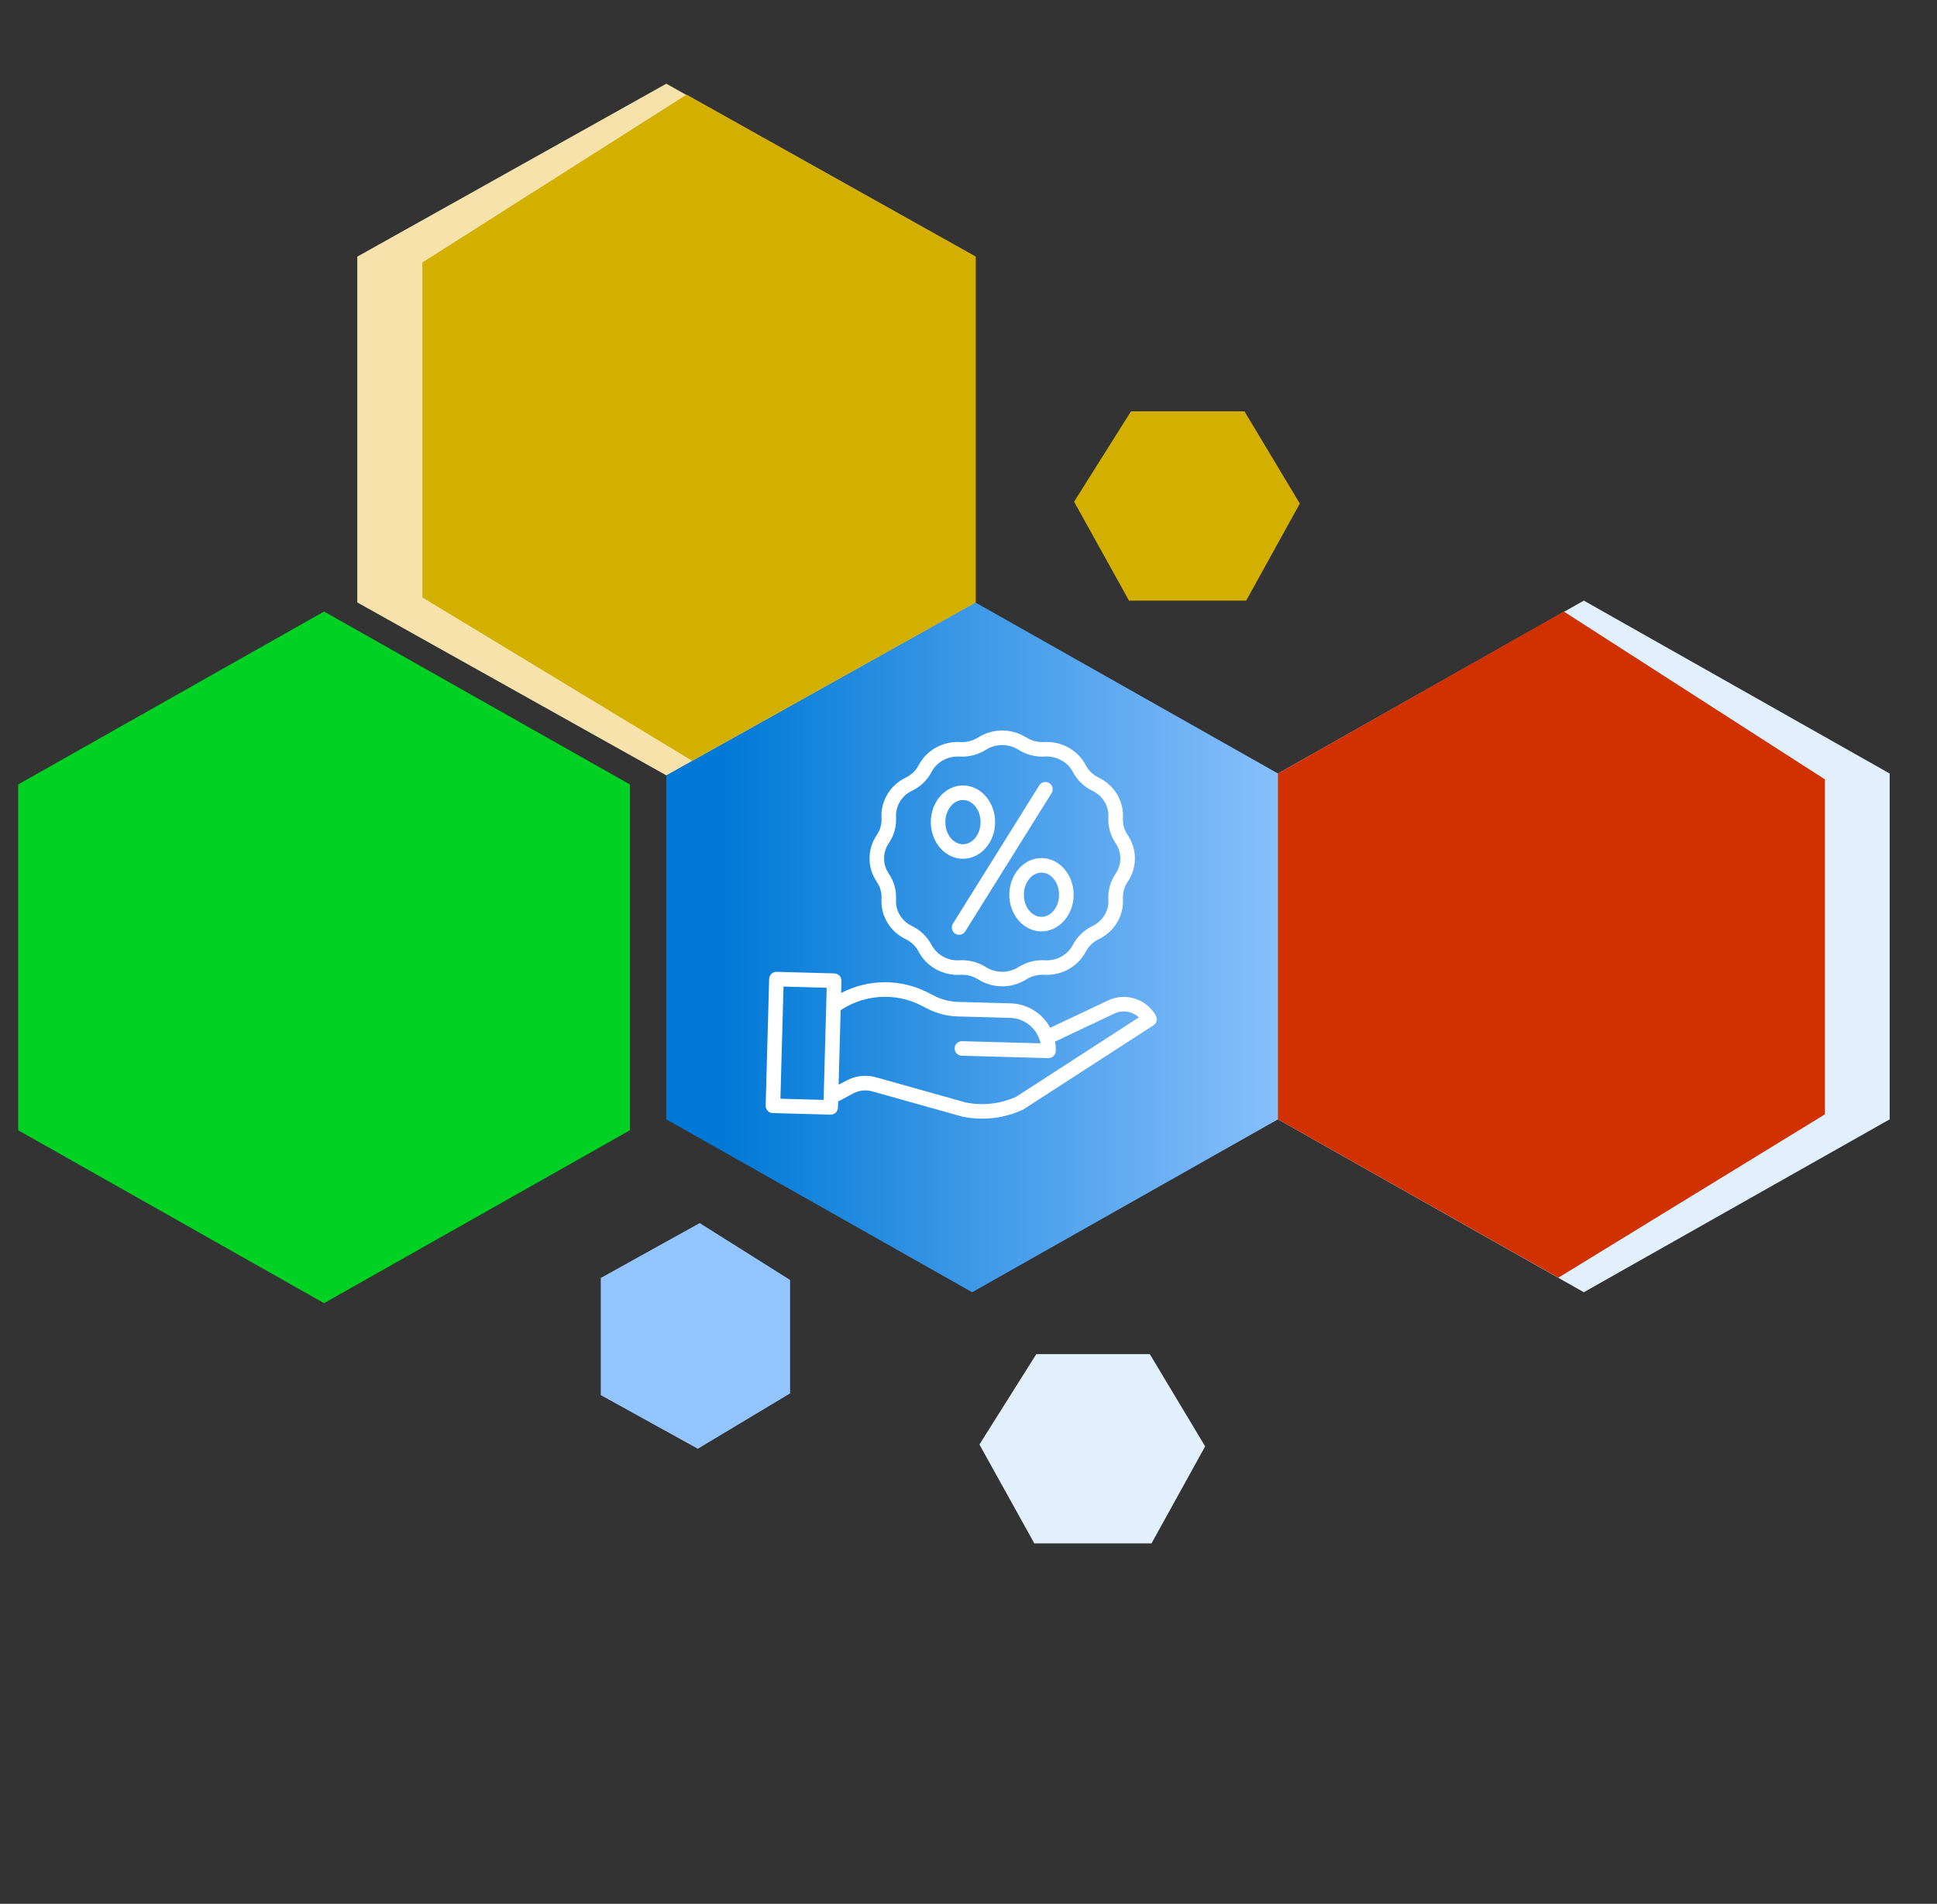
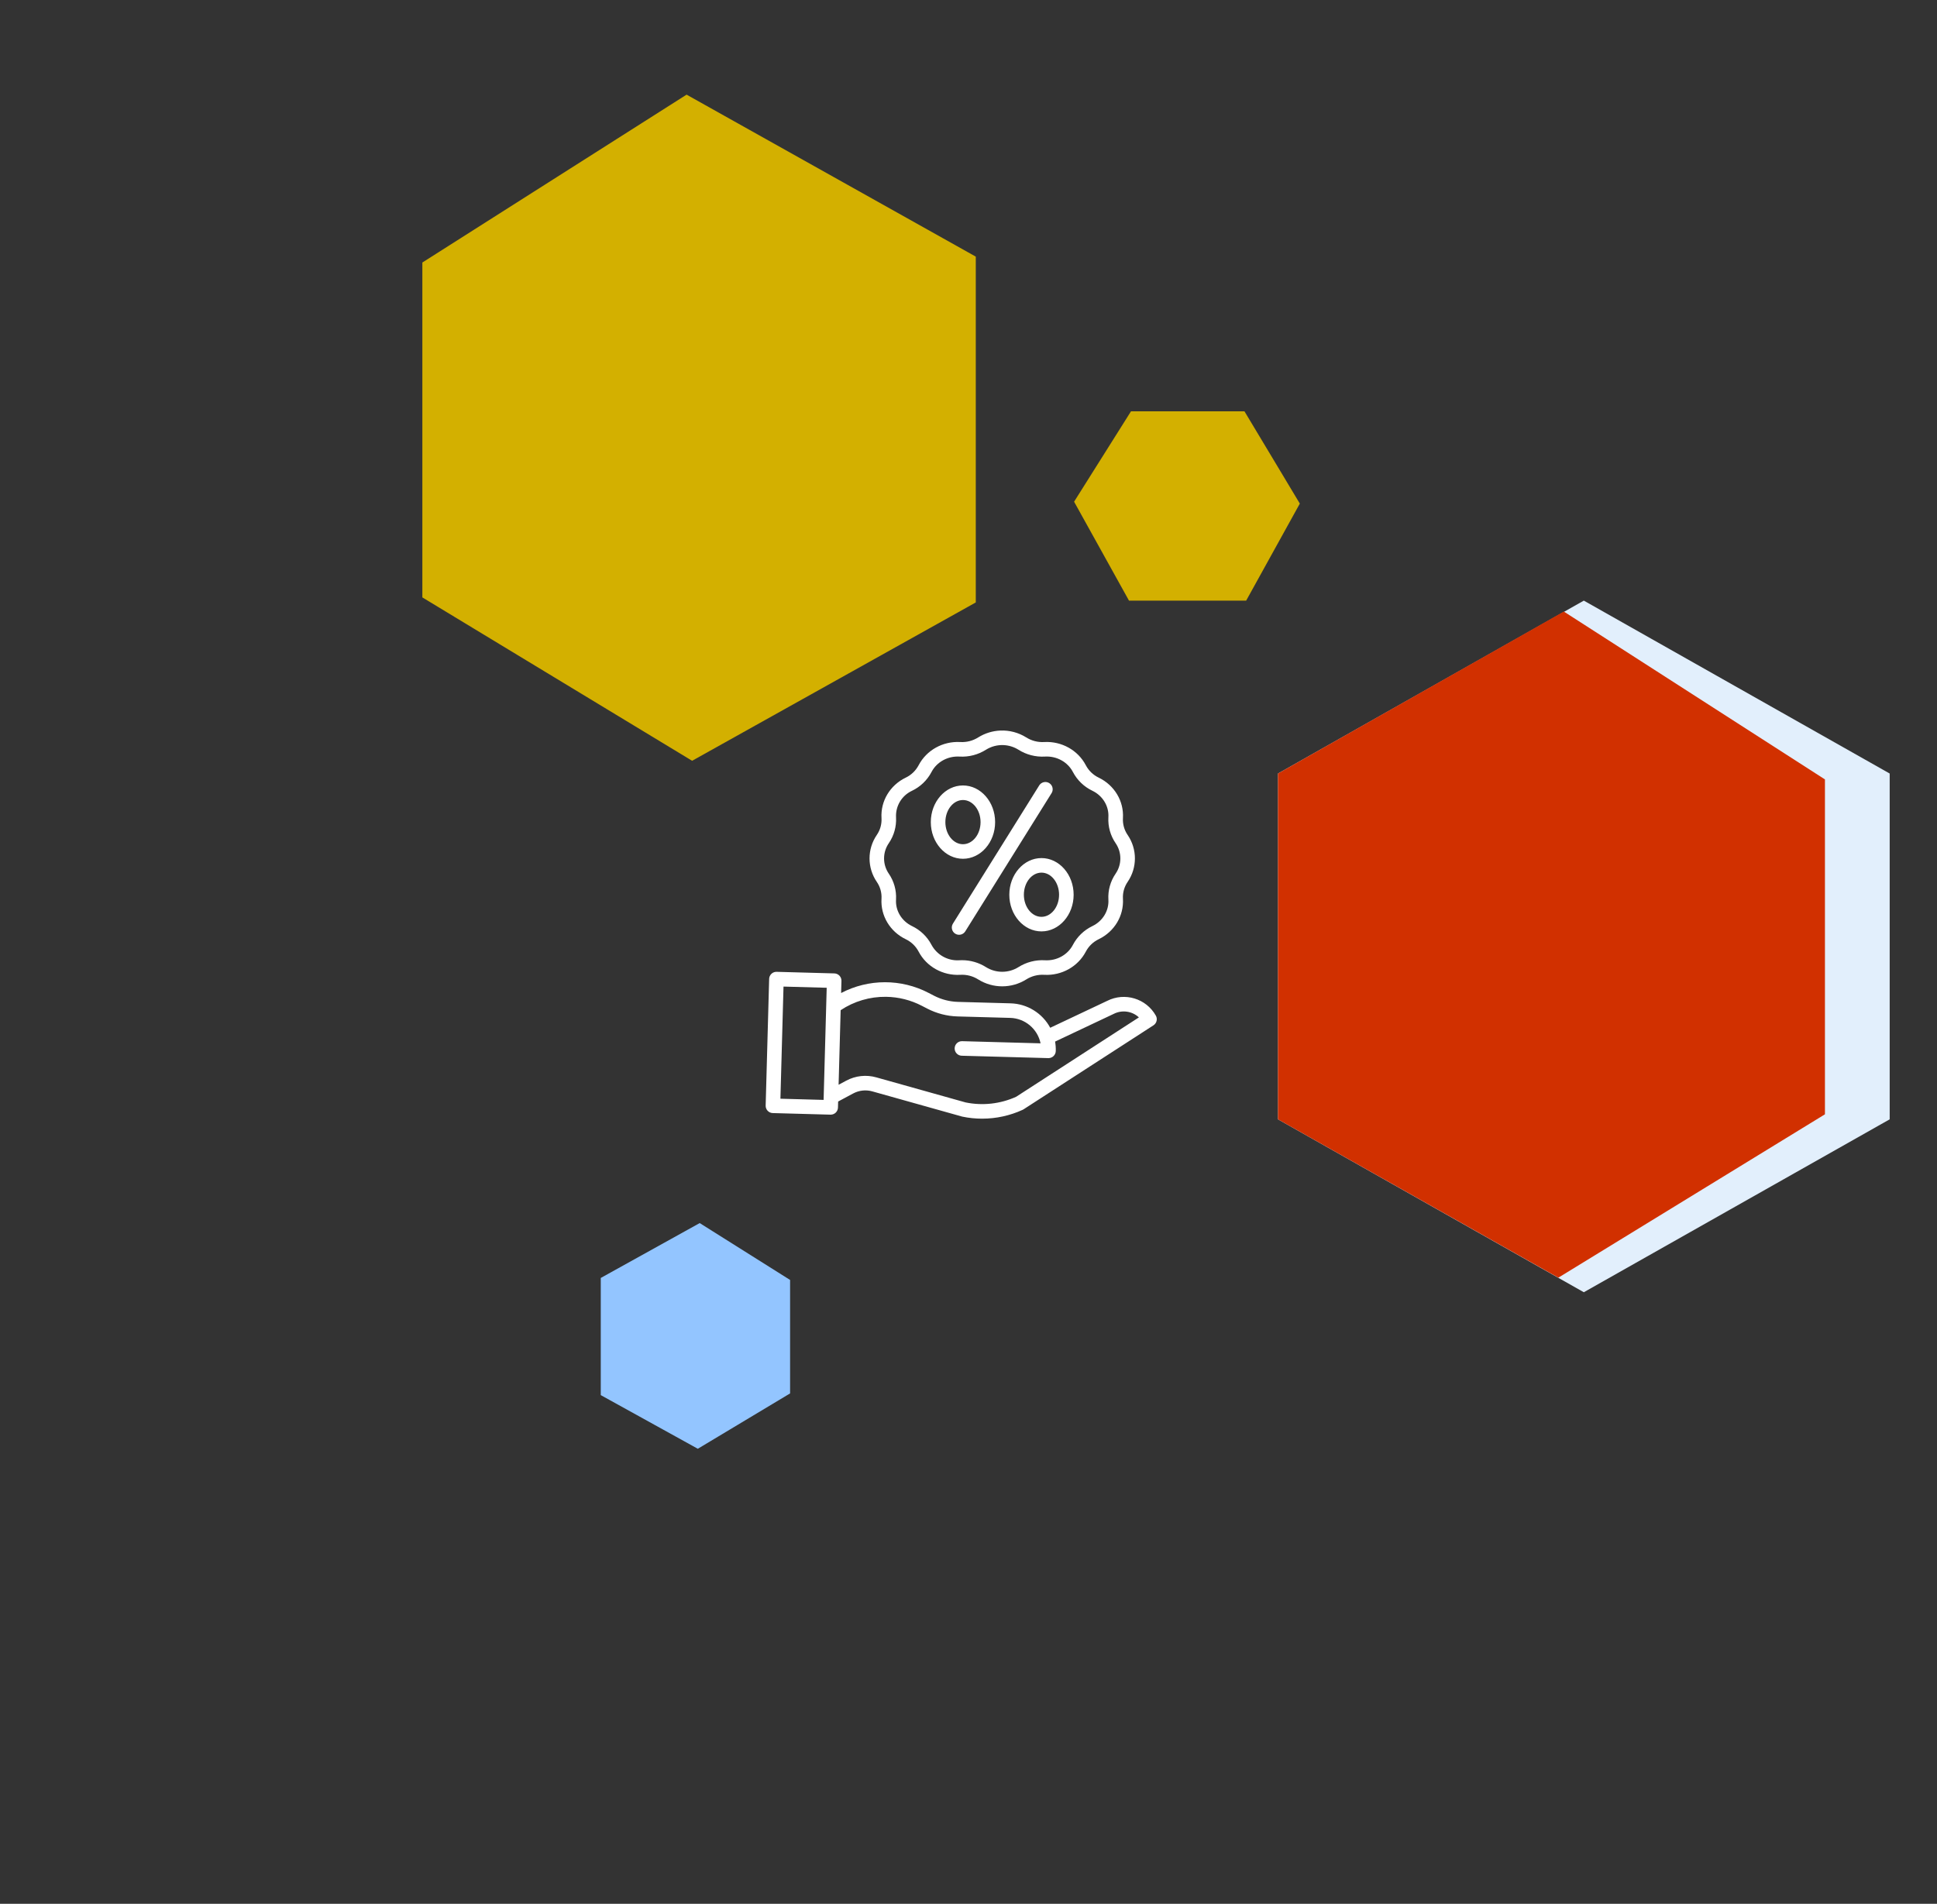
<svg xmlns="http://www.w3.org/2000/svg" width="532" height="523" viewBox="0 0 532 523" fill="none">
  <rect x="0" y="0" width="532" height="523" fill="#333333" stroke="none" />
-   <path d="M267 165L351.004 212.5V307.5L267 355L182.996 307.5V212.5L267 165Z" fill="url(#paint0_linear_150_74)" />
-   <path d="M183 23L98.129 70.5V165.5L183 213L267.87 165.5V70.5L183 23Z" fill="#F7E2AB" />
  <path d="M188.572 26L116 72.118V118.118V164.118L190.09 209L268 165.5V70.5L188.572 26Z" fill="#D3B000" />
-   <path d="M269 396.827L284.625 372H300.209H315.794L331 397.347L316.262 424H284.077L269 396.827Z" fill="#E2EFFC" />
  <path d="M295 137.827L310.625 113H326.209H341.794L357 138.347L342.262 165H310.077L295 137.827Z" fill="#D3B000" />
  <path d="M192.173 336L217 351.625V367.209V382.794L191.653 398L165 383.262V351.077L192.173 336Z" fill="#93C5FF" />
-   <path d="M89 168L173.004 215.5V310.5L89 358L4.996 310.5V215.5L89 168Z" fill="#00D122" />
  <path d="M435 165L519.004 212.5V307.5L435 355L350.996 307.5V212.5L435 165Z" fill="#E2EFFC" />
  <path d="M429.5 168L501.224 214.118V260.118V306.118L428 351L351 307.5V212.5L429.5 168Z" fill="#D13000" />
  <g fill="#ffffff" transform="translate(200,190) scale(0.25,0.25)">
    <path d="M298.998,42.785c-8.621,0.355 -17.001,2.948 -24.316,7.523c-5.844,3.7 -12.699,5.481 -19.605,5.094l-0.287,-0.014c-19.017,-1.01 -36.899,8.967 -45.537,25.41l-0.062,0.121c-3.129,5.935 -8.088,10.704 -14.141,13.6l-0.162,0.078c-17.141,8.331 -27.53,25.7 -26.469,44.246l0.016,0.258c0.353,6.531 -1.463,12.996 -5.164,18.389c-10.659,15.548 -10.659,36.051 0,51.6c3.701,5.392 5.516,11.856 5.162,18.387l-0.018,0.271c-1.061,18.546 9.329,35.915 26.467,44.244l0.178,0.086c6.045,2.892 10.997,7.655 14.123,13.582l0.066,0.127c8.639,16.447 26.5,26.417 45.543,25.416l0.291,-0.016c6.907,-0.387 13.762,1.396 19.605,5.1c16.126,10.083 36.592,10.083 52.719,0c5.844,-3.703 12.7,-5.487 19.607,-5.1l0.287,0.014c19.011,1.011 36.899,-8.968 45.553,-25.439l0.045,-0.09c3.135,-5.941 8.101,-10.714 14.162,-13.609l0.143,-0.07c17.141,-8.331 27.531,-25.7 26.471,-44.246l-0.018,-0.26c-0.353,-6.53 1.462,-12.994 5.162,-18.387c10.66,-15.547 10.663,-36.05 0.006,-51.6c-3.702,-5.39 -5.519,-11.853 -5.168,-18.383l0.018,-0.271c1.061,-18.546 -9.329,-35.913 -26.486,-44.252l-0.158,-0.076c-6.03,-2.883 -10.973,-7.628 -14.1,-13.535l-0.092,-0.176c-8.638,-16.446 -26.524,-26.413 -45.537,-25.414l-0.291,0.016c-6.906,0.386 -13.759,-1.397 -19.602,-5.1h-0.006c-8.494,-5.313 -18.394,-7.935 -28.404,-7.523zM302.428,58.76c5.831,0.24 11.499,1.994 16.447,5.088c8.641,5.471 18.776,8.107 28.988,7.539l0.283,-0.016c12.828,-0.672 24.787,5.947 30.51,16.844l0.107,0.199c4.716,8.95 12.19,16.143 21.314,20.514l0.131,0.062c11.316,5.5 18.181,16.859 17.488,28.939l-0.014,0.285c-0.545,10.077 2.257,20.052 7.971,28.371c6.906,10.073 6.904,23.357 -0.006,33.428c-5.712,8.322 -8.512,18.298 -7.965,28.377l0.014,0.271c0.692,12.081 -6.173,23.44 -17.492,28.941l-0.115,0.057c-9.146,4.381 -16.635,11.595 -21.355,20.57l-0.059,0.117c-5.74,10.932 -17.741,17.559 -30.527,16.877l-0.277,-0.016c-10.216,-0.572 -20.356,2.064 -29,7.539c-10.907,6.819 -24.749,6.819 -35.656,0c-7.861,-4.981 -16.977,-7.622 -26.283,-7.615c-0.902,0 -1.805,0.024 -2.711,0.072l-0.283,0.016c-12.6,0.798 -24.517,-5.795 -30.537,-16.893l-0.08,-0.15c-4.712,-8.946 -12.181,-16.136 -21.299,-20.506l-0.15,-0.072c-11.317,-5.5 -18.181,-16.859 -17.488,-28.939l0.014,-0.285c0.544,-10.078 -2.259,-20.052 -7.973,-28.371c-6.902,-10.074 -6.896,-23.355 0.014,-33.424v-0.004c5.713,-8.322 8.514,-18.299 7.967,-28.379l-0.014,-0.27c-0.562,-12.289 6.334,-23.706 17.473,-28.928l0.135,-0.064c9.136,-4.374 16.619,-11.578 21.338,-20.541l0.076,-0.146c5.74,-10.932 17.761,-17.555 30.527,-16.877l0.277,0.014c10.215,0.575 20.354,-2.061 28.996,-7.537c5.746,-3.593 12.444,-5.367 19.215,-5.088zM348.781,99.33c-2.897,-0.112 -5.628,1.351 -7.139,3.826l-94.77,151.82c-1.124,1.8 -1.486,3.973 -1.008,6.04c0.478,2.067 1.758,3.86 3.559,4.983c3.748,2.339 8.682,1.197 11.021,-2.551l94.77,-151.82c1.542,-2.416 1.674,-5.473 0.346,-8.013c-1.329,-2.54 -3.915,-4.175 -6.779,-4.286zM257.92,103.117c-19.481,0 -35.33,18.071 -35.33,40.285c0,22.214 15.849,40.287 35.33,40.287c19.481,0 35.328,-18.072 35.328,-40.287c0,-22.215 -15.847,-40.285 -35.328,-40.285zM257.92,119.117c10.658,0 19.328,10.894 19.328,24.285c0,13.391 -8.67,24.287 -19.328,24.287c-10.658,0 -19.33,-10.9 -19.33,-24.287c0,-13.387 8.672,-24.285 19.33,-24.285zM344.17,182.912c-19.481,0 -35.332,18.067 -35.332,40.287c0,22.214 15.849,40.287 35.33,40.287c19.481,0 35.332,-18.078 35.332,-40.287c0,-22.209 -15.849,-40.287 -35.33,-40.287zM344.168,198.912c10.658,0 19.332,10.887 19.332,24.287h-0.002c0,13.391 -8.672,24.287 -19.33,24.287c-10.658,0 -19.33,-10.896 -19.33,-24.287c0,-13.391 8.672,-24.287 19.33,-24.287zM53.207,307.906c-2.121,-0.058 -4.178,0.728 -5.719,2.187c-1.541,1.459 -2.439,3.469 -2.498,5.59l-3.832,139.217c-0.058,2.121 0.729,4.179 2.188,5.72c1.459,1.541 3.47,2.439 5.592,2.497l63.438,1.746h0.225c4.331,-0.003 7.874,-3.452 7.992,-7.781l0.184,-6.66l16.48,-8.824c6.467,-3.479 14.033,-4.308 21.1,-2.311l98.41,27.625c0.172,0.048 0.346,0.09 0.52,0.127c7.115,1.487 14.364,2.235 21.633,2.23c15.39,0.009 30.6,-3.31 44.588,-9.729c0.344,-0.156 0.676,-0.337 0.994,-0.541l142.689,-92.301c3.555,-2.299 4.704,-6.971 2.619,-10.656c-10.593,-18.799 -34.086,-25.959 -53.363,-16.264l-62.668,29.609c-8.654,-16.093 -25.249,-26.333 -43.514,-26.85l-57.854,-1.592c-9.163,-0.265 -18.148,-2.587 -26.293,-6.793l-5.887,-3.049c-30.142,-15.711 -66.065,-15.674 -96.174,0.1l0.367,-13.336c0.058,-2.121 -0.728,-4.178 -2.187,-5.719c-1.459,-1.541 -3.469,-2.439 -5.59,-2.498zM60.766,324.123l47.443,1.307l-3.393,123.217l-47.443,-1.305zM173.387,335.365c13.758,0.18 27.282,3.587 39.484,9.945l5.887,3.049c10.289,5.313 21.64,8.245 33.215,8.578l57.85,1.592c16.251,0.468 30.053,12.037 33.352,27.957l-86.174,-2.369c-4.417,-0.121 -8.095,3.361 -8.217,7.777c-0.121,4.417 3.361,8.095 7.777,8.217l95.1,2.617h0.225c4.331,-0.002 7.875,-3.45 7.994,-7.779c0.096,-3.478 -0.163,-6.956 -0.773,-10.381l64.266,-30.369l0.188,-0.092c9.116,-4.617 20.143,-3.073 27.641,3.871l-134.902,87.264c-17.38,7.842 -36.79,10.008 -55.471,6.188l-98.146,-27.543c-11.044,-3.123 -22.87,-1.829 -32.979,3.607l-8.42,4.506l2.256,-81.928c14.755,-9.813 32.131,-14.939 49.85,-14.707z" />
  </g>
  <defs>
    <linearGradient id="paint0_linear_150_74" x1="198" y1="260" x2="364" y2="260" gradientUnits="userSpaceOnUse">
      <stop stop-color="#0079d6" />
      <stop offset="1" stop-color="#93C5FF" />
    </linearGradient>
  </defs>
</svg>